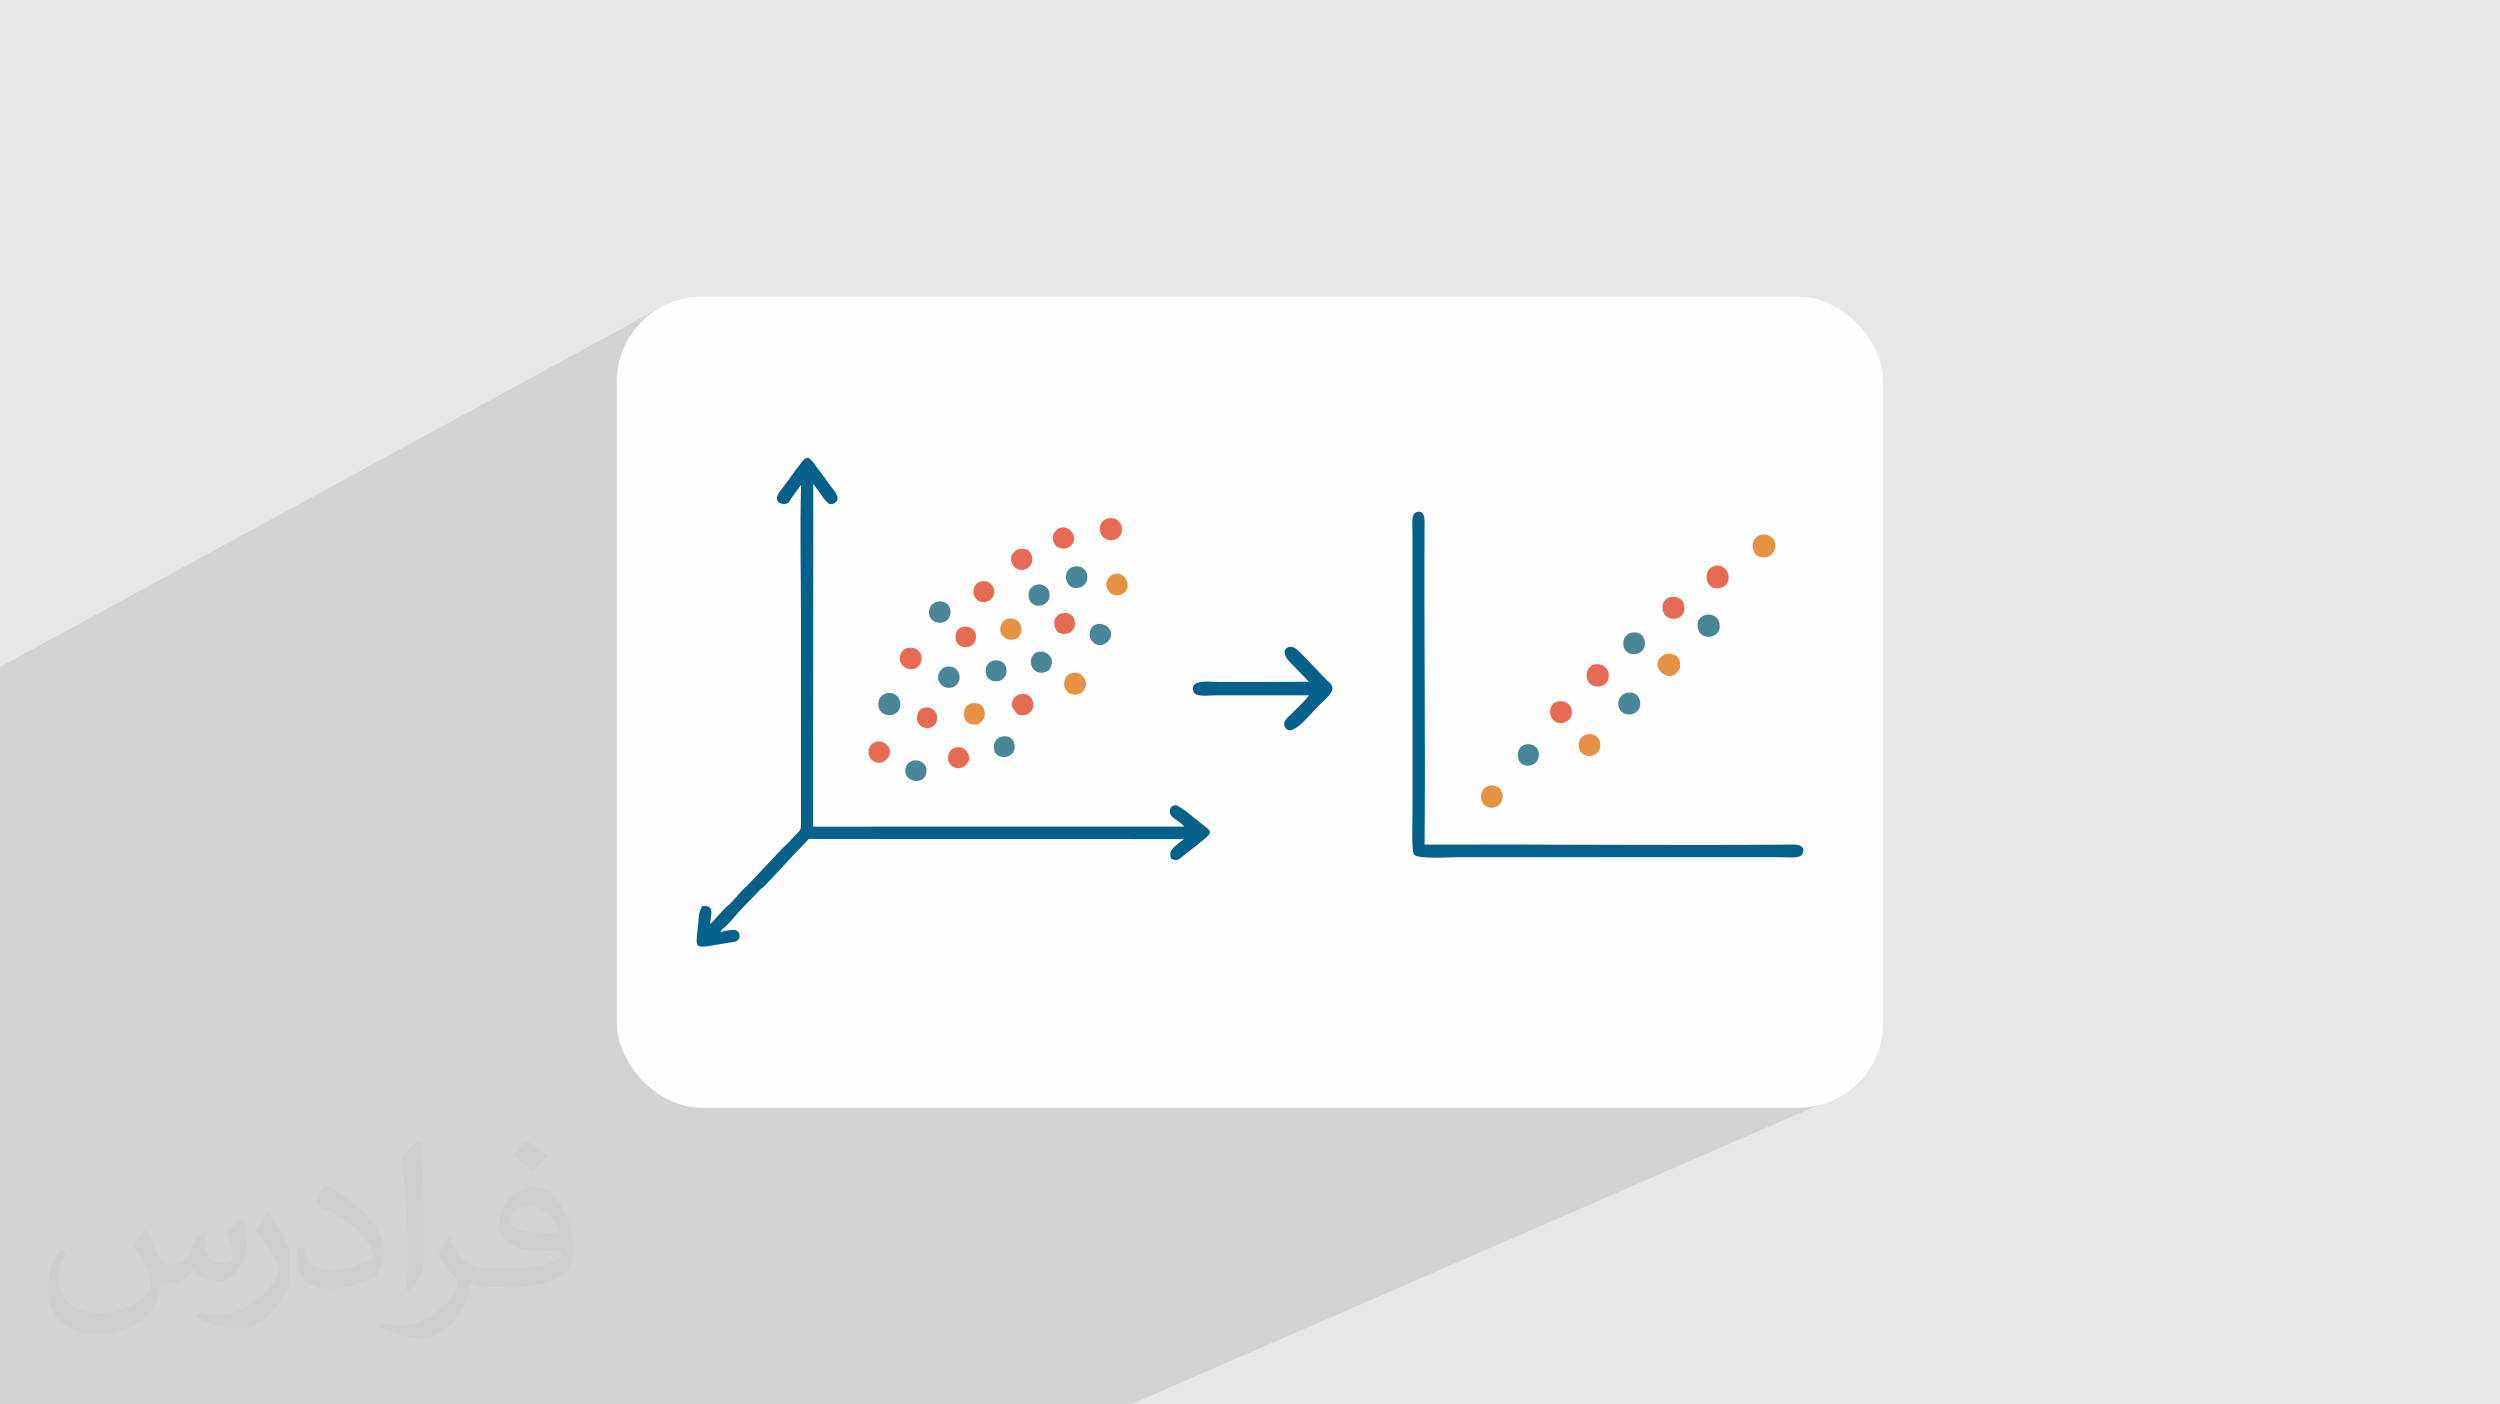
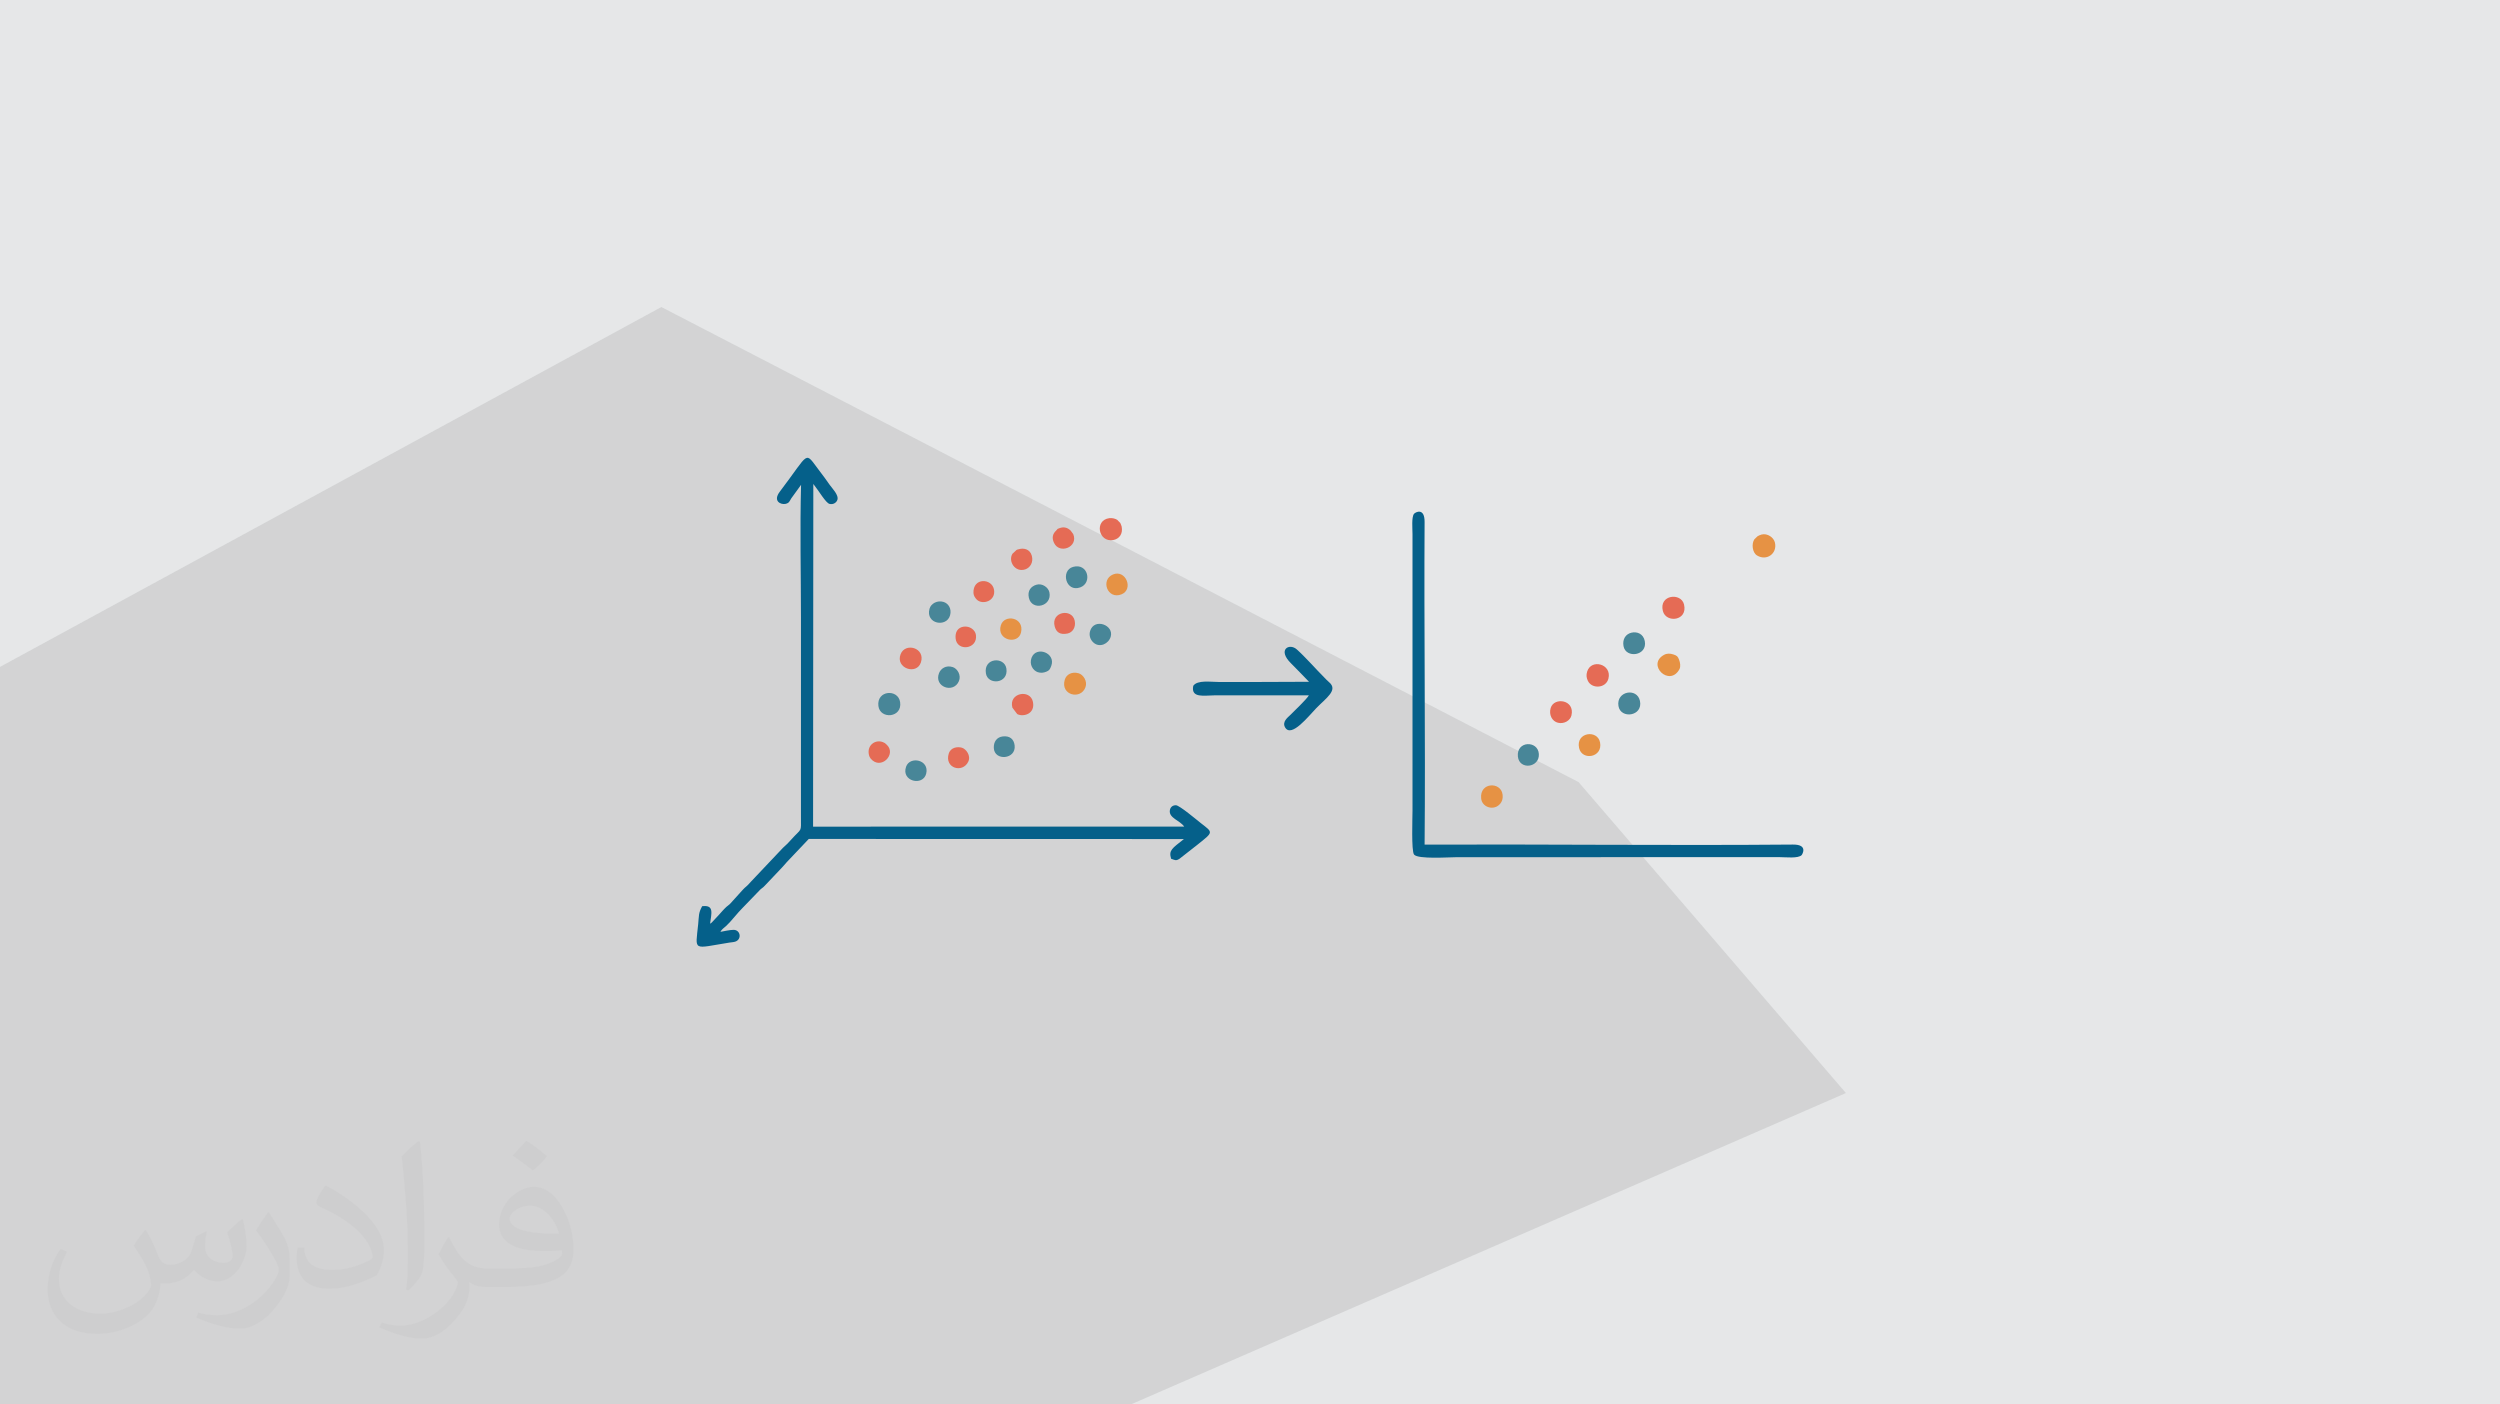
<svg xmlns="http://www.w3.org/2000/svg" xml:space="preserve" width="94.192mm" height="52.917mm" version="1.0" style="shape-rendering:geometricPrecision; text-rendering:geometricPrecision; image-rendering:optimizeQuality; fill-rule:evenodd; clip-rule:evenodd" viewBox="0 0 9404.92 5283.66">
  <defs>
    <style type="text/css">
   
    .fil3 {fill:#FEFEFE}
    .fil4 {fill:#05608A}
    .fil7 {fill:#488698}
    .fil6 {fill:#E56B55}
    .fil5 {fill:#E69244}
    .fil2 {fill:#373435;fill-opacity:0.031}
    .fil1 {fill:#2B2A29;fill-opacity:0.102}
    .fil0 {fill:#E6E7E8}
   
  </style>
  </defs>
  <g id="Layer_x0020_1">
    <polygon class="fil0" points="-0,0 9404.92,0 9404.92,5283.66 -0,5283.66 " />
    <polygon class="fil1" points="5938.6,2942.31 6944.28,4111.99 4253.57,5283.66 -0,5283.66 -0,2508.81 2487.98,1154.97 " />
    <path class="fil2" d="M548.54 4627.69c17.95,27.21 29.6,53.36 40.96,82.43 8.45,16.91 12.93,48.09 52.57,48.09 11.61,0 28.28,-3.42 43.06,-11.61 16.63,-8.73 29.32,-21.94 35.94,-42l15.85 -53.36 38.57 -19.02 2.64 2.64c-5.27,20.09 -6.59,39.36 -6.59,54.43 0,44.63 38.57,61.56 69.22,61.56 17.95,0 34.09,-8.73 34.09,-25.11 0,-21.13 -8.98,-57.06 -20.62,-89.29 17.95,-17.95 35.94,-35.94 56.53,-50.47l3.17 1.6c8.98,38.04 14,75.56 14,100.66 0,24.57 -10.83,51.79 -19.81,69.49 -18.49,34.87 -51.25,62.62 -90.87,62.62 -30.1,0 -63.65,-15.07 -86.66,-43.06l-1.32 0c-21.66,26.96 -55.22,51.25 -108.86,51.25l-16.63 0c-2.64,35.41 -10.29,60.49 -21.94,82.95 -31.95,62.34 -126.81,106.47 -216.1,106.47 -124.17,0 -186.51,-71.59 -186.51,-166.96 0,-58.91 19.27,-113.6 48.88,-152.42l24.29 10.04c-18.49,35.41 -30.91,68.68 -30.91,101.45 0,89.29 72.66,131.83 156.4,131.83 77.68,0 173.83,-49.41 191.28,-106.72 -6.59,-62.62 -30.1,-91.93 -66.04,-148.99 10.83,-19.02 24.83,-38.04 42.28,-58.38l3.17 0 0 0 0 0 -0.02 -0.09zm1432.13 -336.04c26.15,16.39 51.79,35.66 76.87,57.85 -14,19.81 -31.45,37.79 -53.11,53.64 -25.11,-20.34 -50.19,-37.79 -75.84,-56.27 17.42,-19.55 34.62,-38.29 52.04,-55.22l0 0 0 0 0 0 0 0 0 0 0.03 0zm13.47 244.11c-42.28,0 -76.87,27.75 -76.87,48.34 0,44.13 84.53,57.85 185.72,57.31 -12.68,-51.79 -57.06,-105.68 -108.86,-105.68l0.01 0.03zm-94.86 236.19c54.96,0 103.04,-1.6 139.74,-10.83 40.96,-10.29 75.56,-30.91 75.56,-45.17 0,-3.7 0,-8.19 -1.32,-11.89 -22.98,2.11 -49.41,2.11 -72.38,2.11 -74.49,0 -131.55,-16.91 -154.02,-58.66 -5.55,-11.61 -9.51,-24.57 -9.51,-39.36 0,-40.43 17.42,-79.79 48.09,-107 25.61,-22.45 53.89,-36.44 82.67,-36.44 52.04,0 93.51,41.75 122.57,107.54 15.85,35.94 26.68,77.4 26.68,129.72 0,34.87 -9.51,64.19 -31.17,85.85 -40.43,39.11 -114.92,53.89 -229.04,53.89l-51.79 0 0 0 -13.47 0c-28.28,0 -48.62,-5.02 -64.72,-17.42l-2.64 0c0.79,6.59 1.32,12.93 1.32,19.02 0,25.61 -8.45,58.38 -25.61,84.53 -50.72,75.3 -105.68,108.04 -153.24,108.04 -48.09,0 -107,-18.49 -160.11,-42.54l9.51 -18.49c17.17,7.13 40.96,11.89 73.7,11.89 85.85,0 198.66,-82.43 212.66,-163 -3.17,-6.59 -8.98,-15.32 -17.17,-24.57 -25.11,-29.85 -40.96,-54.68 -55.75,-80.83 12.68,-25.11 24.29,-45.17 35.13,-63.4l4.49 -0.53c36.72,74.77 69.99,117.55 144.23,117.55l11.61 0 0 0 53.89 0 0 0 0 0 0 0 0 0 0 0 0.09 0.01zm-371.98 79c6.34,-34.34 6.87,-72.91 6.87,-108.86l0 -53.36c0,-99.6 -12.68,-244.36 -22.98,-338.68 17.95,-19.27 43.06,-42 62.87,-57.31l5.81 1.6c13.47,118.62 16.63,256 16.63,383.06 0,33.3 -1.32,65.79 -4.49,89.55 -1.85,30.1 -19.27,52.83 -56.53,87.7l-8.19 -3.7zm-382.8 -157.19c1.85,46.77 24.83,83.49 105.15,83.49 49.93,0 92.19,-12.93 138.96,-35.13 8.45,-3.7 12.93,-8.73 12.93,-12.93 0,-29.32 -22.45,-68.15 -60.23,-103.55 -36.72,-33.3 -85.34,-62.62 -130.76,-82.18 -15.6,-6.59 -20.62,-13.47 -20.62,-20.09 0,-13.47 17.95,-41.75 32.77,-62.09l5.02 -0.53c52.04,27.21 110.17,67.64 153.24,112.53 39.11,41.47 63.4,83.49 63.4,129.19 0,33.81 -10.29,65.51 -26.96,95.11 -57.06,28.79 -117.83,50.72 -178.06,50.72 -73.17,0 -123.1,-34.34 -123.1,-114.92 0,-8.73 0,-22.19 3.17,-39.64l25.11 0 0 0 0 0 0 0 0 0 0 0 -0.02 0zm-132.37 -132.9l45.45 73.45c16.63,27.21 32.23,56.81 32.23,103.55l0 59.7c0,48.34 -30.91,100.13 -80.83,151.38 -39.11,34.62 -73.7,49.41 -105.68,49.41 -47.55,0 -101.98,-14.79 -164.85,-41.75l7.13 -18.49c19.81,5.27 42.79,9.77 71.06,9.77 90.36,-0.53 182.8,-66.57 225.08,-147.15 5.02,-9.26 6.87,-17.95 6.87,-24.04 0,-9.26 -5.02,-19.55 -8.98,-28.79 -22.98,-43.31 -48.62,-82.95 -76.87,-119.68 14.79,-23.25 29.6,-45.7 45.7,-67.9l3.7 0.53 0 0 0 0 0 0 0 0 0 0 -0.02 0.01z" />
-     <rect class="fil3" x="2320.52" y="1116.42" width="4763.88" height="3050.81" rx="319.01" ry="319.01" />
    <path class="fil4" d="M3059.71 1820.67c20.77,25.57 46.68,71.62 61.09,75.04 14.15,3.35 25.5,-4.81 29.19,-14.69 6.88,-18.42 -20.22,-44.61 -28.75,-57.06 -12.05,-17.58 -25.1,-35.21 -38.05,-52.08 -58.71,-76.49 -33.71,-74.43 -149.2,77.16 -28.19,36.99 4.09,49.98 20.47,46.66 14.83,-3.01 15.72,-10.37 22.05,-20.51l35.59 -49.14c0.24,-1.27 0.99,-1.49 1.49,-2.24 -4.46,164.69 -0.46,335.29 -0.4,500.61l-0.04 746.92c0.09,63.77 4.85,40.62 -37.35,87.97 -11.11,12.47 -14.21,15.68 -30.59,30.44l-120.57 127.5c-18.21,21.1 -18.35,16.81 -30.56,30.4l-46 50.84c-6.36,6.98 -8.71,6.93 -15.5,13.23 -10.48,9.72 -19.67,20.91 -29.57,31.62l-23.48 25.09c-6.38,5.98 -1.82,2.43 -8.18,6.5 4.6,-38.15 16.93,-71.55 -29.84,-65.78 -14.39,26.33 -11.62,34.97 -14.95,67.8 -10.53,103.97 -22.58,91.33 117.87,68.99 6.04,-0.96 15.26,-1.36 21.85,-3.62 25.31,-8.7 19.58,-44.39 -6.75,-44.28 -11.91,0.05 -36.06,4.85 -49.44,7.58 5.34,-9.83 12.77,-14.29 22.48,-22.98 15.9,-14.22 43.89,-50.55 59.77,-65.85l63.33 -65.58c8.8,-10.03 13.34,-10.01 21.87,-19.67l62.68 -66.15c7.24,-7.01 12.47,-14.46 19.76,-22.17l82.59 -87.11 1411.45 0.37c-44.99,35.57 -57.99,42.12 -48.21,74.18 14.48,4.57 17.49,9.22 31.76,-0.19l66.87 -52.41c61.58,-49.07 59.77,-45.19 13,-81.6 -15.43,-12.01 -80.22,-67.1 -93.8,-67.19 -13.19,-0.08 -21.3,8.16 -22.76,19.87 -3.56,28.6 37.82,37.05 54.05,60.49l-1396.11 0.18 0.9 -1289.15z" />
    <path class="fil4" d="M5359.31 3177.36c3.53,-403.04 -2.56,-810.34 -0.01,-1213.67 0.35,-54.98 -33.97,-37.41 -39.65,-30.84 -10.03,11.61 -5.86,57.53 -5.87,76.08l0.05 1039.89c0.05,27.21 -4.85,152.48 5.82,166.03 14.49,18.38 131.51,9.83 163.14,9.81l1213.74 -0.04c21.58,-0.01 67.8,5.66 81.2,-7.7 1.65,-1.65 26.3,-40.22 -32.81,-39.7 -461.44,4.04 -923.99,-1.6 -1385.61,0.15z" />
    <path class="fil4" d="M4857.28 2496c23.65,23.1 44.49,46.01 67.15,68.82l-223.96 0.9c-37.56,-0.01 -75.13,-0.07 -112.69,-0.02 -32.17,0.05 -83.15,-8.73 -98.81,14.38 -9.71,47.63 41.84,35.86 79.5,35.8l355.52 -0.14c-8.76,15.28 -55.96,59.83 -70.35,74.37 -8.59,8.68 -32.04,25.28 -18.74,47.08 23.67,38.81 88.11,-43.37 115.97,-72.2 38.27,-39.58 84.65,-69 48.83,-98.86 -7.58,-6.31 -11.1,-10.71 -17.94,-17.53 -32.54,-32.45 -72.24,-78.1 -103.56,-105.79 -28.02,-24.77 -74.27,1.12 -20.91,53.21z" />
    <path class="fil5" d="M6626.97 2010.84c-5.85,1.46 -12.69,4.94 -15.28,6.63 -0.02,0.01 -11.29,10.59 -11.6,11.05 -11.74,17.04 -7.86,50.26 9.59,61.01 35.99,22.18 76.89,-6.76 67.65,-47.88 -4.4,-19.6 -27.94,-36.42 -50.35,-30.81z" />
-     <path class="fil6" d="M6450.59 2128.87c-50.68,12.39 -35.76,99.35 22.66,82.53 53.3,-15.35 29.47,-95.28 -22.66,-82.53z" />
    <path class="fil6" d="M6050.81 2553.01c13.99,-55.25 -64.7,-76.04 -79.92,-26.72 -3.93,12.74 -3.04,23.04 2.52,34.79 14.96,31.66 68.05,28.9 77.4,-8.07z" />
    <path class="fil5" d="M6317.96 2517.61c5.47,-10.07 2.61,-25.32 -1.14,-35.33 -4.81,-12.85 -7.96,-16.01 -22,-20.44 -12.33,-3.9 -23.68,-4.45 -35.01,1.81 -66.81,36.94 20.93,122.3 58.14,53.96z" />
-     <path class="fil7" d="M6387.84 2366.29c12.35,47.85 95.67,35.85 79.81,-24.86 -12.35,-47.31 -95.62,-36.34 -79.81,24.86z" />
    <path class="fil6" d="M6255.69 2298.68c11.86,46.29 94.51,37.53 79.59,-24.66 -11.05,-46.07 -95.39,-36.94 -79.59,24.66z" />
    <path class="fil7" d="M3304.5 2656.04c6.27,51.19 90.99,44.85 81.68,-15.03 -7.82,-50.24 -89,-44.82 -81.68,15.03z" />
    <path class="fil6" d="M4173.09 1949.32c-57.1,7.51 -41.18,92.31 14.92,82.28 22.2,-3.96 37.03,-22.79 31.73,-50.35 -0.52,-2.72 -4.2,-12.18 -5.34,-13.97 -0.36,-0.54 -11.24,-11.46 -11.48,-11.62 -6.13,-4.16 -18.22,-7.86 -29.82,-6.33z" />
    <path class="fil7" d="M6088.59 2656.04c8.11,49.89 92.94,38.84 80.93,-19.03 -10.68,-51.45 -90.1,-37.4 -80.93,19.03z" />
    <path class="fil5" d="M5572.06 3003.74c3.23,31.77 42.13,45.09 65.43,25.93 12.92,-10.62 17.23,-24.23 15.06,-41.16 -6.22,-48.28 -86.77,-46.67 -80.49,15.23z" />
    <path class="fil5" d="M4083.55 2585.22c8.3,-23.07 -8.73,-47.72 -26.26,-52.52 -25.51,-7.01 -45.95,4.82 -51.73,24.64 -17.05,58.38 60.5,76.54 77.99,27.88z" />
    <path class="fil6" d="M5911.74 2691.46c13.92,-59.52 -65.28,-70.19 -78.01,-28.32 -7.93,26.06 5.45,50.7 27.5,55.85 24.03,5.6 46.21,-9.12 50.51,-27.53z" />
    <path class="fil7" d="M6107.59 2430.68c8.38,47.43 90.61,37.12 80.11,-18.58 -5.21,-27.65 -28.87,-37.01 -50.06,-32.04 -21.02,4.93 -34.82,23.62 -30.04,50.62z" />
    <path class="fil5" d="M5940.46 2813.8c10.75,49.19 90.33,36.39 78.83,-21.18 -9.78,-48.94 -91.79,-38.08 -78.83,21.18z" />
    <path class="fil6" d="M3464.44 2491.85c17.77,-54.8 -58.83,-76.42 -76.4,-30.72 -20.4,53.06 60.45,79.9 76.4,30.72z" />
    <path class="fil7" d="M4036.74 2132.63c-47.39,13.37 -27.84,96.92 27.04,77.11 46.41,-16.74 29.38,-93.03 -27.04,-77.11z" />
    <path class="fil7" d="M3574.13 2314.78c6.86,-24.91 -6.37,-44.77 -24.64,-50.36 -23.65,-7.23 -47.32,6.3 -52.65,25.62 -15.94,57.81 64.45,71.45 77.29,24.74z" />
-     <path class="fil5" d="M3626.29 2688.24c0.29,24.91 16.9,39.66 44.12,37.39 7.23,-0.6 10.36,-1.79 15.71,-5.34 11.08,-7.37 19.88,-21.69 18.75,-37.96 -1.7,-24.33 -16.25,-39.25 -44.27,-37.06 -24.43,1.91 -34.58,19.3 -34.31,42.97z" />
    <path class="fil5" d="M4187.18 2161.05c-48.14,20.05 -21.13,95.8 31.61,74.91 47.18,-18.68 16.26,-94.85 -31.61,-74.91z" />
    <path class="fil7" d="M3607.26 2562.68c9.79,-22.43 -5.51,-47.36 -22.83,-53.07 -25.29,-8.34 -45.04,5.33 -51.77,22.47 -20.3,51.66 53.68,78.56 74.6,30.6z" />
    <path class="fil7" d="M5710.23 2845.99c5.17,51.79 81.97,42.57 78.91,-9.44 -3.04,-51.61 -84.89,-50.33 -78.91,9.44z" />
    <path class="fil5" d="M3841.13 2379.17c12.96,-57.33 -62.61,-69.91 -75.9,-27.12 -17.63,56.78 65.03,75.19 75.9,27.12z" />
    <path class="fil6" d="M3826.89 2686.41c21.82,11.63 68.27,0.23 58.99,-45.91 -10.01,-49.82 -92.96,-34.16 -77.16,21.98l18.17 23.93z" />
    <path class="fil7" d="M3898.54 2199.85c-19.81,6.1 -34.06,22.13 -27.94,49.26 11.35,50.34 88.54,32.49 77.15,-20.93 -3.84,-18.01 -26.61,-35.29 -49.22,-28.33z" />
    <path class="fil6" d="M3268.85 2839.55c1.57,6.85 4.49,11.7 6.84,14.49 37.59,44.5 97.31,-15.73 61.21,-51.4l-5.16 -4.66c-5.56,-4.39 2.1,0.2 -5.84,-4.06 -29.29,-15.72 -65.7,7.73 -57.04,45.64z" />
    <path class="fil6" d="M3832.79 2066.13c-6.65,2.02 -2.89,-0.13 -8.67,2.78l-15.31 14.34c-17.27,28.17 10.11,71.94 48.69,58.5 17.92,-6.25 30.87,-26.33 24.2,-50.83 -6.96,-25.6 -30.61,-30.32 -48.92,-24.78z" />
    <path class="fil7" d="M3954.91 2504.73c17.79,-48.36 -56.67,-76.05 -74.15,-30.41 -9.56,24.95 4.96,48.31 23.45,54.41 11.22,3.69 21.68,2.43 32.32,-1.98 10.9,-4.51 13.51,-8.79 18.37,-22.02z" />
    <path class="fil7" d="M4178.44 2395.26c13.03,-44 -61.67,-71.7 -77.37,-21.9 -5.32,16.9 0.78,33.87 13.29,44.64 22.86,19.67 56.11,4.19 64.08,-22.75z" />
    <path class="fil6" d="M3984.61 1987.33c-11.16,4.33 -3.58,1.37 -11.62,8.88 -13.28,12.41 -16.52,27.26 -7.9,45.87 20.41,44.07 92.72,16.52 72.36,-32.97l-9.8 -13.15c-11.31,-10.63 -24.85,-15.69 -43.04,-8.63z" />
    <path class="fil7" d="M3709.02 2533.7c7.56,44.67 85.74,38.87 76.96,-18.62 -7.02,-45.98 -87.11,-41.41 -76.96,18.62z" />
    <path class="fil6" d="M3967.71 2356.63c5.83,21.84 20.24,32.21 47.77,26.76 19.52,-3.86 32.7,-23.48 27.5,-48.25 -10.11,-48.11 -90.2,-34.38 -75.27,21.49z" />
    <path class="fil6" d="M3642.63 2865.31c10.85,-22.87 -8.53,-47.73 -23.63,-52.32 -16.05,-4.88 -42.48,-2.2 -49.95,22.31 -16.68,54.67 52.27,74.9 73.59,30.01z" />
    <path class="fil7" d="M3738.67 2813.8c2.06,50.39 84.76,43.14 78.36,-9.61 -2.85,-23.48 -18.08,-37.01 -44.93,-33.72 -21.98,2.71 -34.4,19.72 -33.43,43.32z" />
    <path class="fil7" d="M3484.3 2910.38c12.85,-52.58 -61.23,-67.25 -75.65,-26.12 -19.48,55.53 63.8,74.51 75.65,26.12z" />
    <path class="fil6" d="M3662.13 2231.07c0.44,10.3 7.32,19.49 12.45,24.59 21.4,21.32 72.36,5.61 64.9,-37.35 -7.53,-43.33 -79.93,-46.8 -77.35,12.76z" />
    <path class="fil6" d="M3594.95 2401.7c4.81,50.15 83.72,41.52 76.51,-12.9 -2.59,-19.52 -23.67,-34.23 -45.5,-31.45 -22.22,2.83 -33.37,19.92 -31.01,44.35z" />
-     <path class="fil6" d="M3449.87 2704.34c0.63,43.43 76.59,51.47 75.66,-6.33 -0.35,-21.57 -20.11,-38.09 -42.01,-36.8 -25.19,1.49 -33.97,20.58 -33.65,43.13z" />
  </g>
</svg>